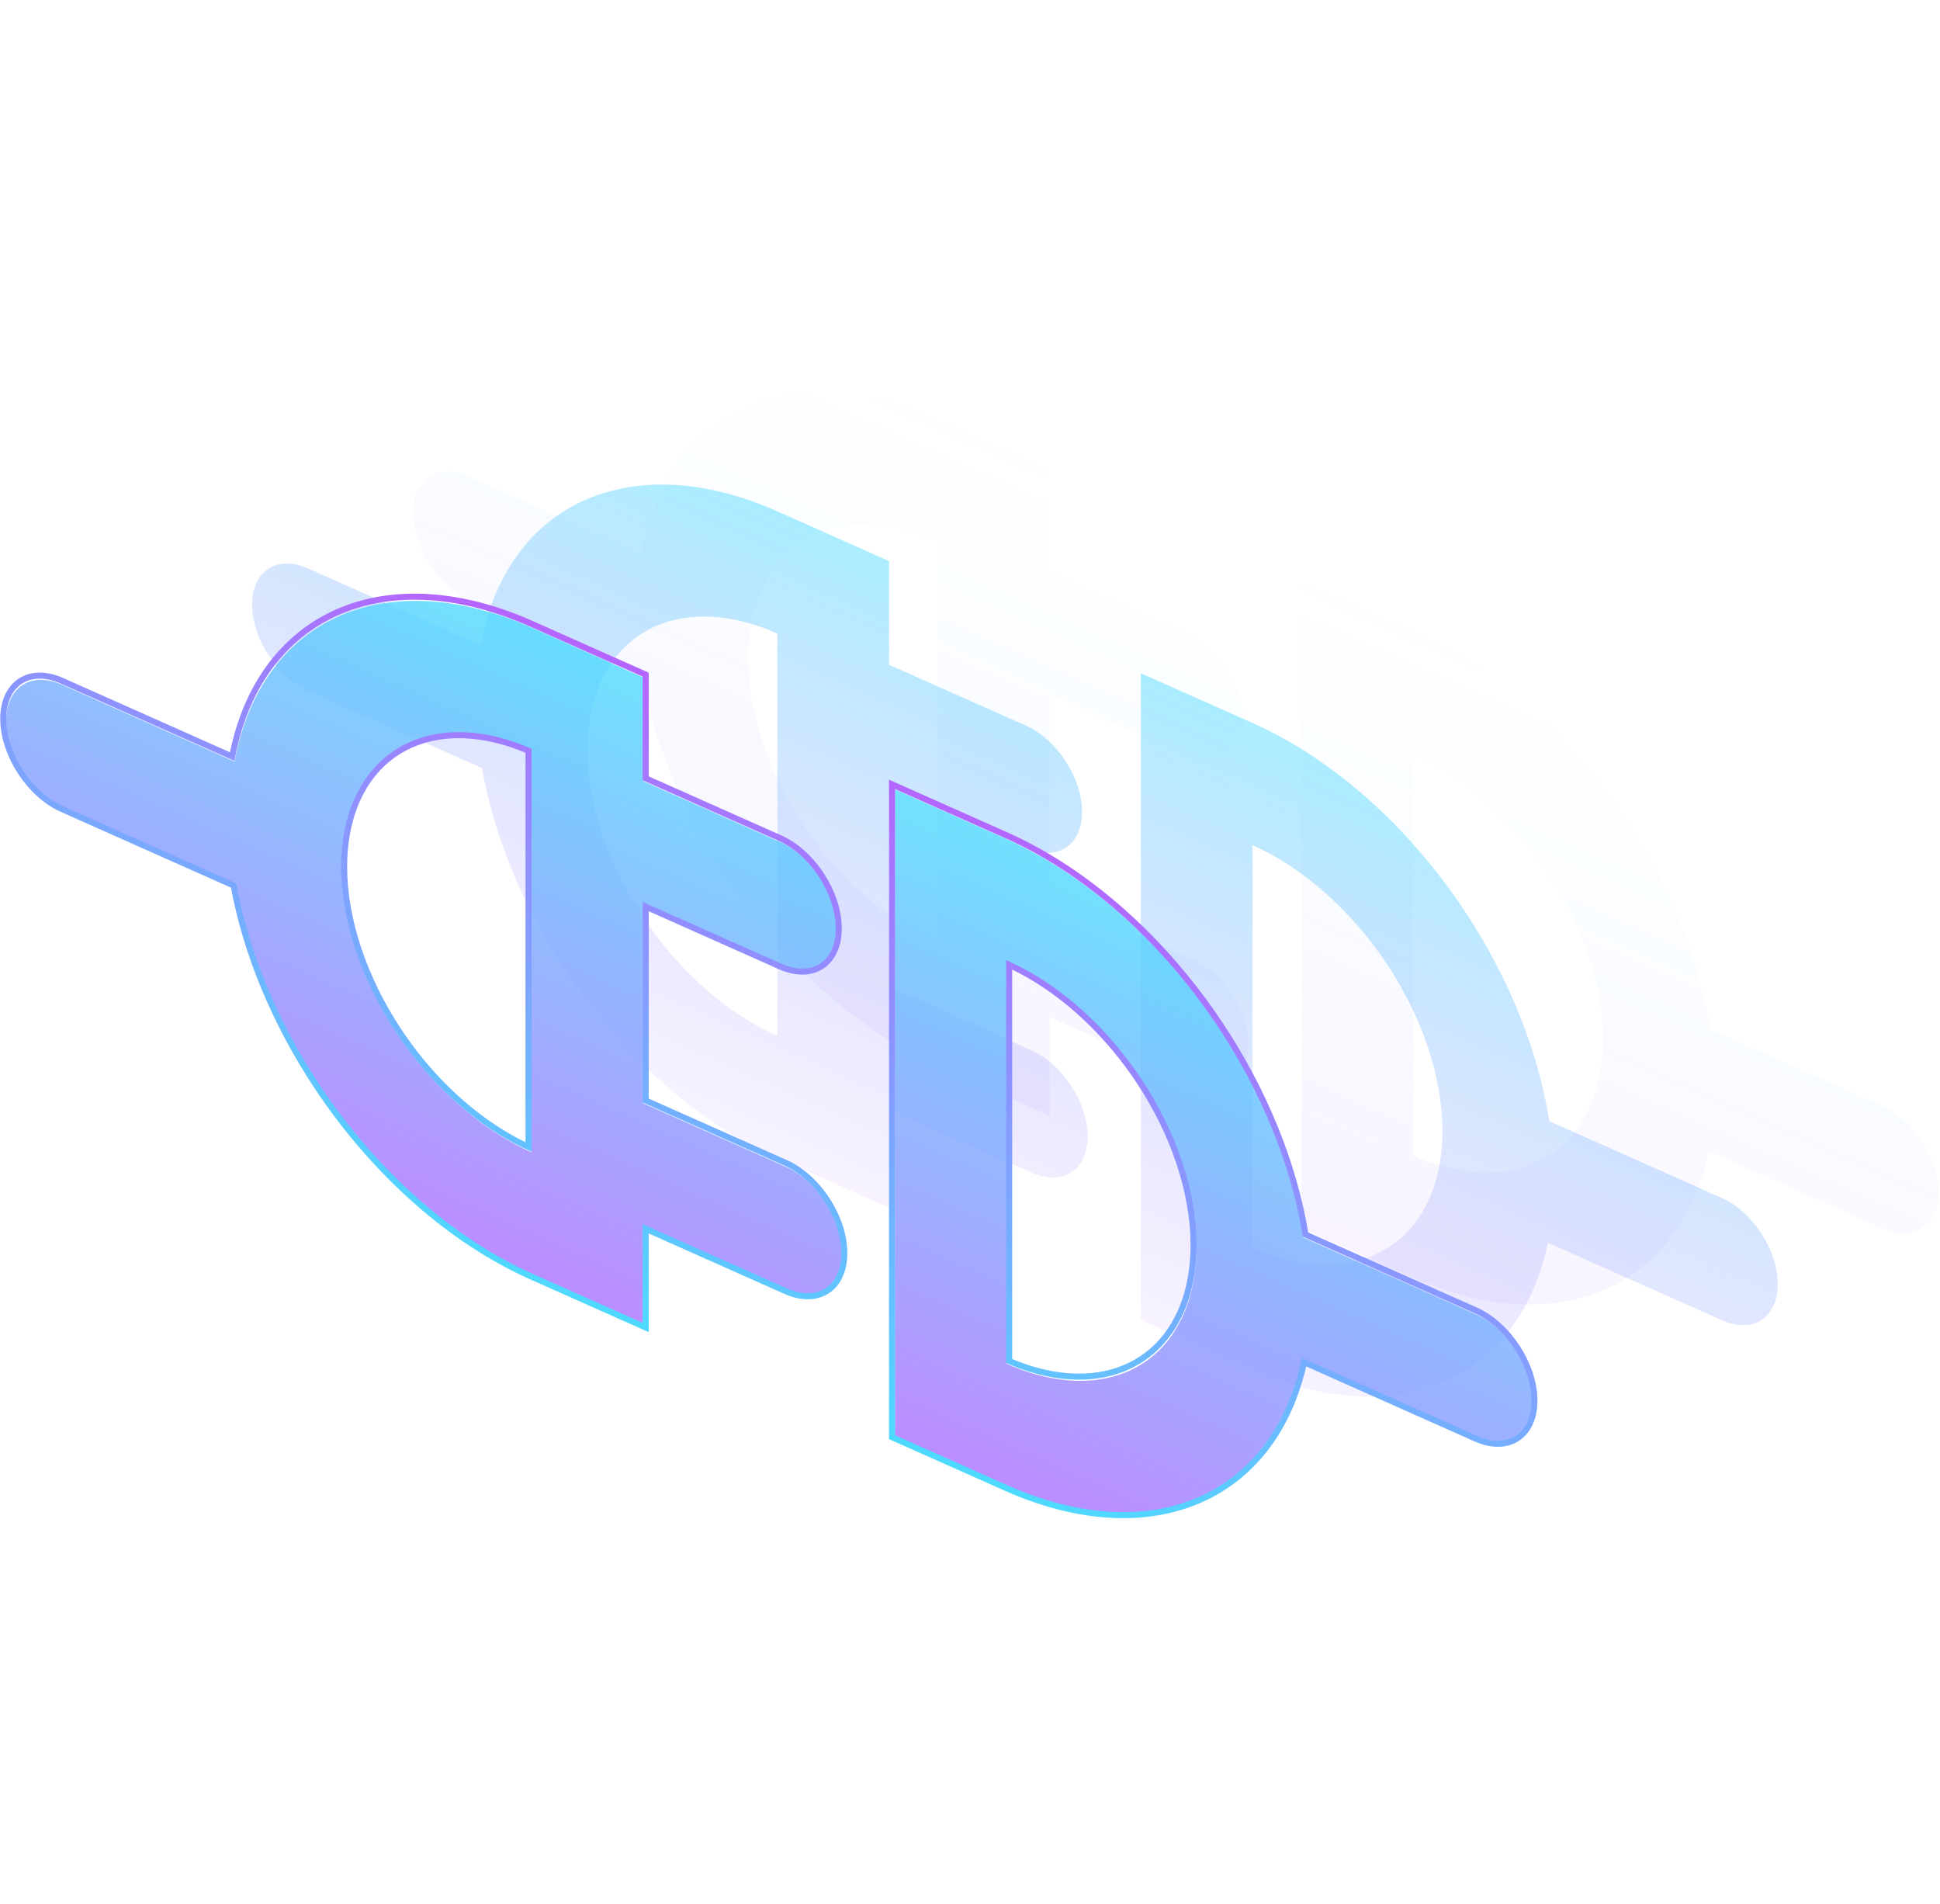
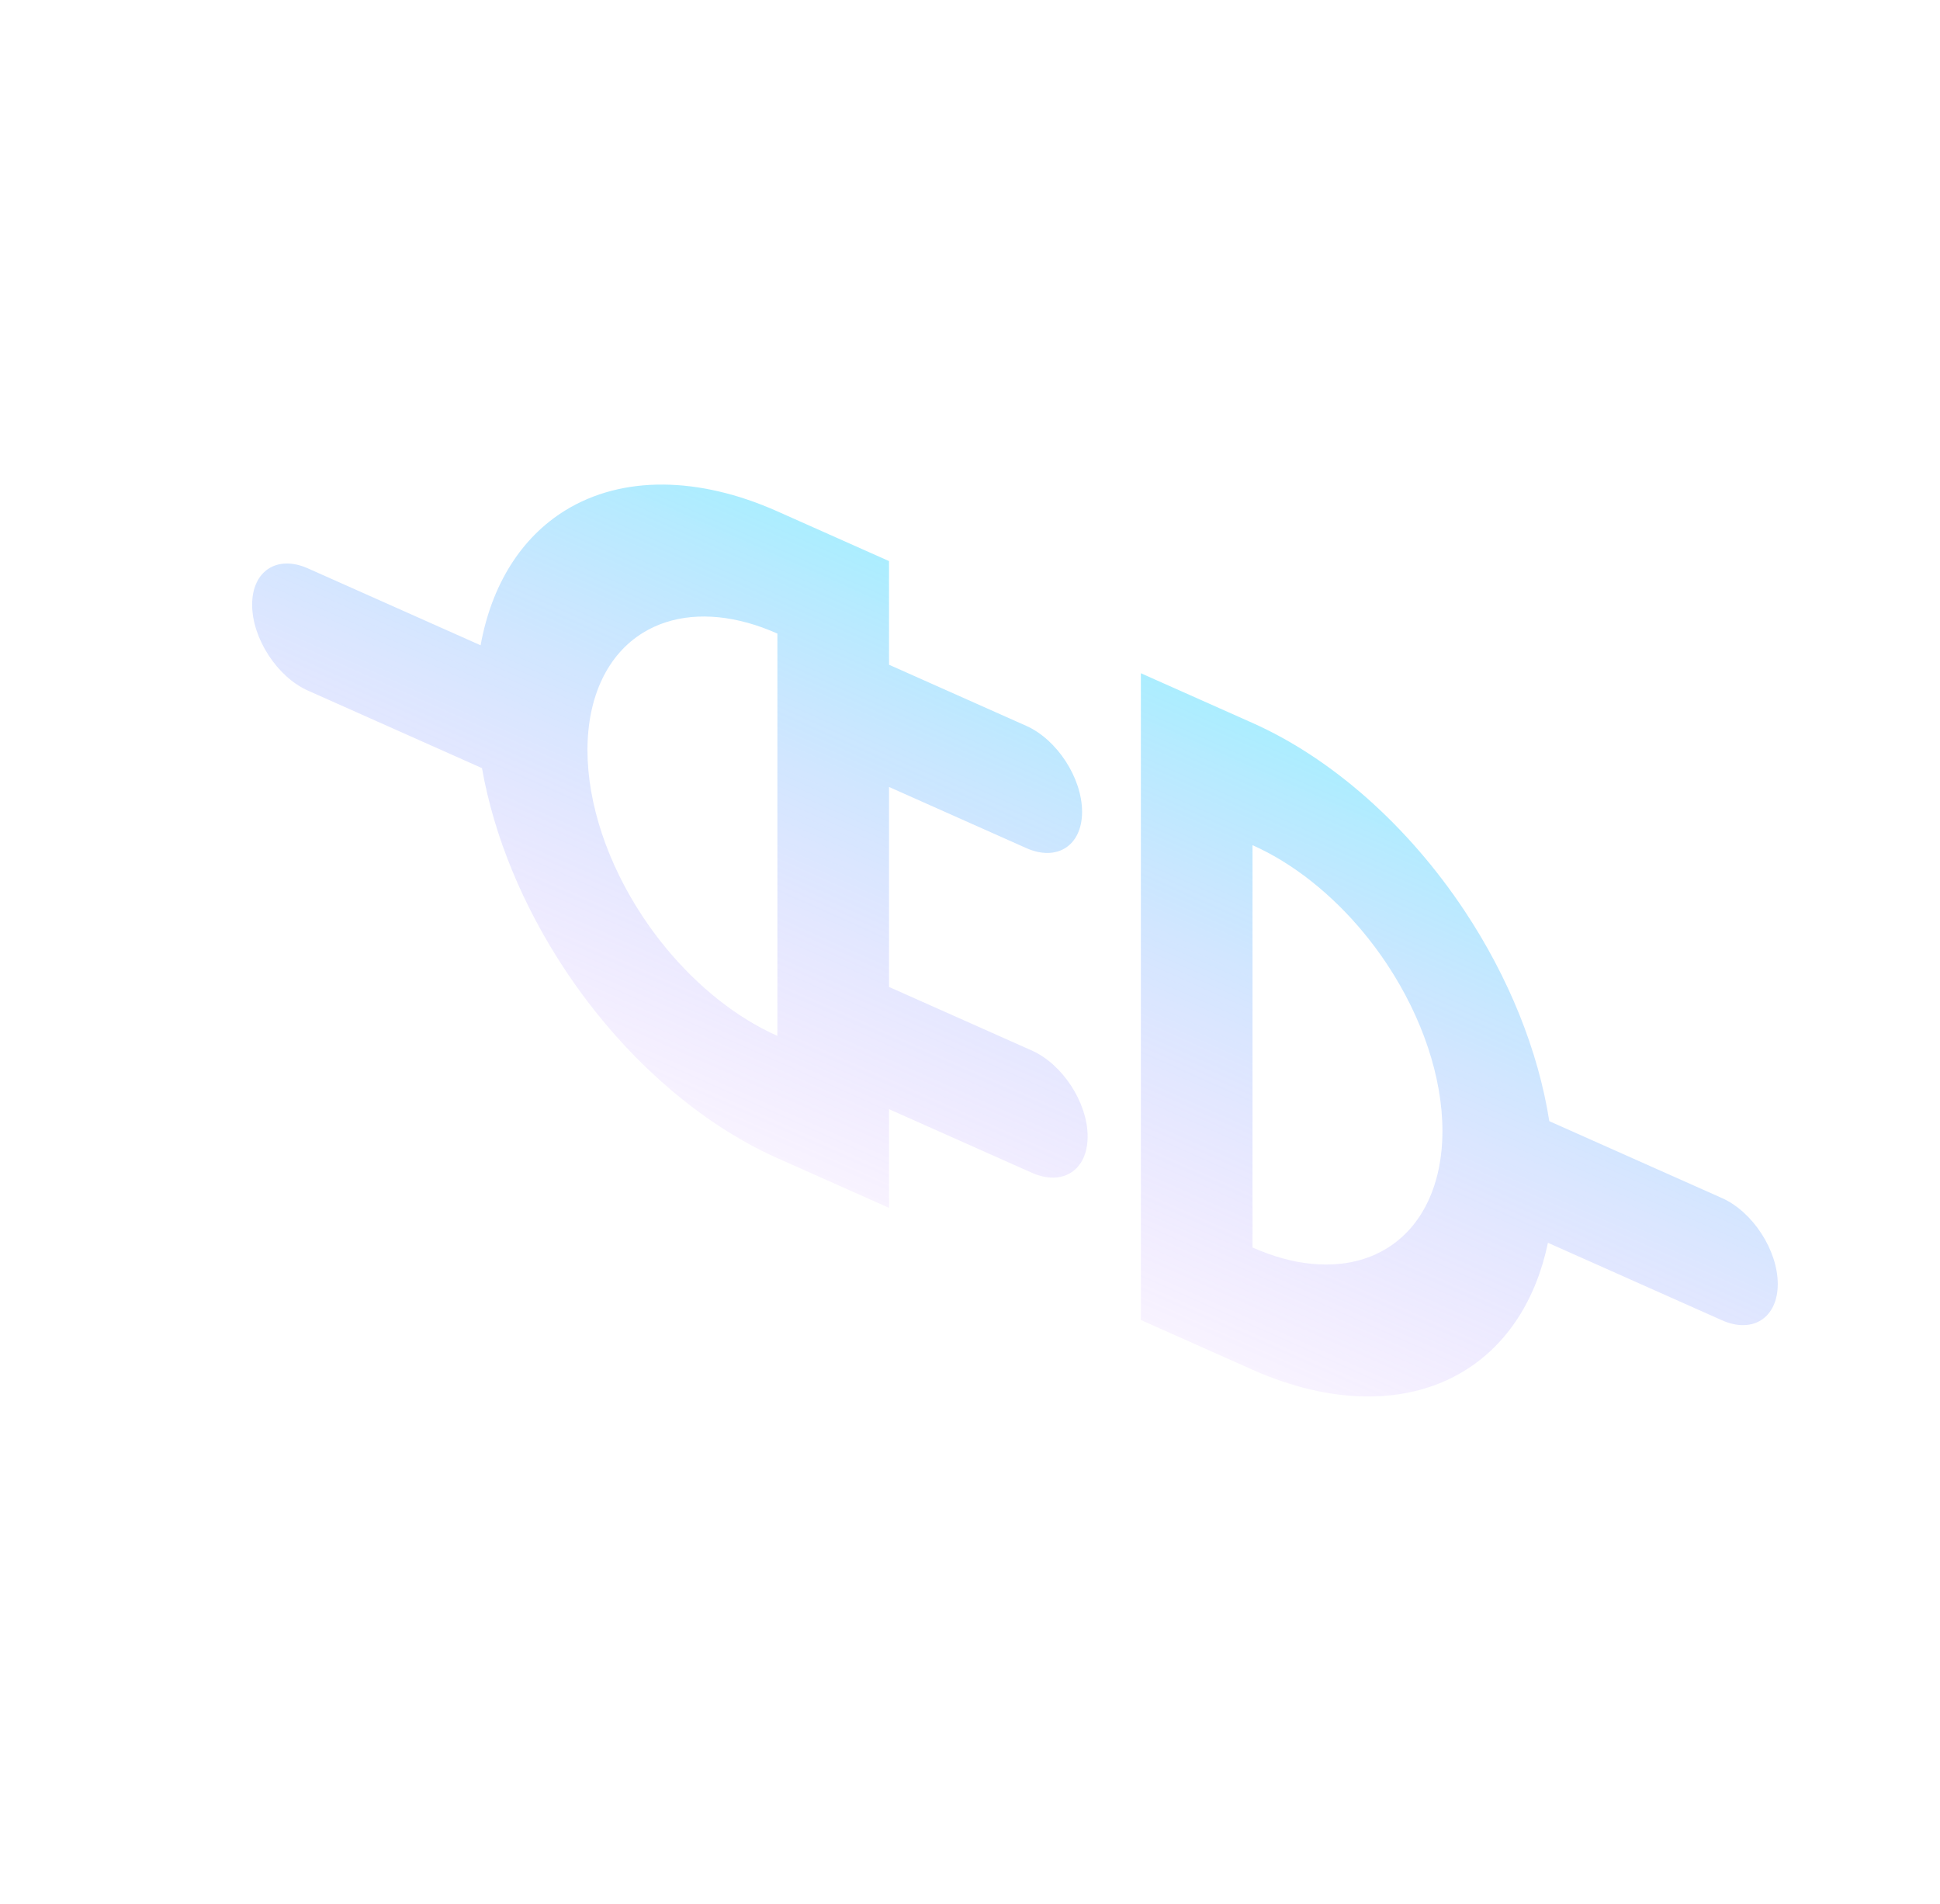
<svg xmlns="http://www.w3.org/2000/svg" width="321" height="315" viewBox="0 0 321 315" fill="none">
-   <path fill-rule="evenodd" clip-rule="evenodd" d="M68.308 84.812C68.308 79.228 72.442 76.543 77.543 78.814L106.11 91.533C107.928 81.507 112.829 73.696 120.154 69.2C129.555 63.431 142.179 63.573 155.218 69.379L173.689 77.602V94.751L196.399 104.862C201.499 107.133 205.634 113.5 205.634 119.084C205.634 124.667 201.499 127.352 196.399 125.081L173.689 114.97V148.051L197.317 158.571C202.417 160.842 206.552 167.209 206.552 172.792C206.552 178.375 202.417 181.06 197.317 178.789L173.689 168.27V184.593L155.218 176.37C142.179 170.564 129.555 159.465 120.154 145.325C113.115 134.737 108.314 123.08 106.337 111.853L77.543 99.033C72.442 96.762 68.308 90.395 68.308 84.812ZM320.741 197.195C320.741 202.778 316.607 205.463 311.506 203.192L282.716 190.374C280.739 199.844 275.938 207.229 268.897 211.549C259.496 217.318 246.872 217.177 233.833 211.371L215.362 203.147V96.156L233.833 104.38C246.872 110.186 259.496 121.284 268.897 135.425C276.22 146.44 281.121 158.613 282.94 170.255L311.506 182.973C316.607 185.244 320.741 191.611 320.741 197.195ZM233.833 124.599C240.51 127.572 246.968 132.698 252.303 139.177C253.628 140.785 254.882 142.476 256.054 144.239C261.948 153.104 265.259 163.042 265.259 171.867C265.259 180.693 261.948 187.683 256.054 191.299C254.882 192.019 253.628 192.593 252.303 193.022C246.968 194.75 240.51 194.125 233.833 191.152V124.599ZM155.218 89.597C148.541 86.624 142.082 85.999 136.747 87.728C135.423 88.157 134.168 88.731 132.997 89.45C127.103 93.067 123.792 100.057 123.792 108.882C123.792 117.708 127.103 127.646 132.997 136.511C134.168 138.273 135.423 139.965 136.747 141.573C142.082 148.052 148.541 153.178 155.218 156.151V89.597Z" fill="url(#paint0_linear_836_18512)" fill-opacity="0.1" />
  <path fill-rule="evenodd" clip-rule="evenodd" d="M41.72 100.023C41.72 94.439 45.855 91.754 50.955 94.025L79.522 106.744C81.34 96.718 86.241 88.907 93.567 84.411C102.967 78.642 115.591 78.784 128.63 84.59L147.101 92.813V109.962L169.811 120.073C174.911 122.344 179.046 128.711 179.046 134.295C179.046 139.878 174.911 142.563 169.811 140.292L147.101 130.181V163.262L170.729 173.782C175.829 176.053 179.964 182.42 179.964 188.003C179.964 193.586 175.829 196.271 170.729 194L147.101 183.481V199.804L128.63 191.581C115.591 185.775 102.967 174.676 93.567 160.536C86.527 149.948 81.727 138.291 79.749 127.064L50.955 114.244C45.855 111.973 41.72 105.606 41.72 100.023ZM294.154 212.406C294.154 217.989 290.019 220.674 284.918 218.403L256.128 205.585C254.151 215.055 249.35 222.439 242.309 226.76C232.908 232.529 220.284 232.387 207.245 226.582L188.774 218.358V111.367L207.245 119.591C220.284 125.396 232.908 136.495 242.309 150.636C249.632 161.651 254.533 173.824 256.352 185.466L284.918 198.184C290.019 200.455 294.154 206.822 294.154 212.406ZM207.245 139.81C213.922 142.783 220.381 147.909 225.716 154.388C227.04 155.996 228.295 157.687 229.466 159.45C235.36 168.315 238.671 178.253 238.671 187.078C238.671 195.904 235.36 202.894 229.466 206.51C228.295 207.23 227.04 207.804 225.716 208.233C220.381 209.961 213.922 209.336 207.245 206.363V139.81ZM128.63 104.808C121.953 101.835 115.495 101.21 110.16 102.939C108.835 103.368 107.581 103.942 106.409 104.661C100.515 108.278 97.204 115.268 97.204 124.093C97.204 132.919 100.515 142.857 106.409 151.722C107.581 153.484 108.835 155.176 110.16 156.784C115.495 163.263 121.953 168.389 128.63 171.362V104.808Z" fill="url(#paint1_linear_836_18512)" fill-opacity="0.5" />
-   <path fill-rule="evenodd" clip-rule="evenodd" d="M1.021 119.261C1.02 113.678 5.155 110.993 10.256 113.263L38.822 125.982C40.641 115.957 45.542 108.145 52.867 103.65C62.268 97.881 74.892 98.022 87.931 103.828L106.402 112.052V129.201L129.111 139.312C134.212 141.582 138.347 147.95 138.347 153.533C138.347 159.116 134.212 161.801 129.111 159.53L106.402 149.419V182.5L130.03 193.02C135.13 195.291 139.265 201.658 139.265 207.241C139.265 212.824 135.13 215.51 130.03 213.239L106.402 202.719V219.043L87.931 210.819C74.892 205.013 62.268 193.915 52.867 179.774C45.828 169.186 41.027 157.529 39.05 146.302L10.256 133.482C5.155 131.211 1.021 124.844 1.021 119.261ZM253.454 231.644C253.454 237.227 249.32 239.912 244.219 237.641L215.429 224.823C213.452 234.293 208.651 241.678 201.609 245.999C192.208 251.768 179.585 251.626 166.546 245.82L148.075 237.597V130.606L166.546 138.829C179.585 144.635 192.208 155.734 201.609 169.874C208.933 180.889 213.833 193.062 215.653 204.704L244.219 217.423C249.32 219.694 253.454 226.061 253.454 231.644ZM166.546 159.048C173.223 162.021 179.681 167.147 185.016 173.626C186.34 175.234 187.595 176.926 188.767 178.688C194.661 187.553 197.972 197.491 197.972 206.317C197.972 215.142 194.661 222.132 188.767 225.749C187.595 226.468 186.34 227.042 185.016 227.471C179.681 229.2 173.223 228.575 166.546 225.602V159.048ZM87.931 124.047C81.254 121.074 74.795 120.449 69.46 122.177C68.136 122.606 66.881 123.18 65.71 123.9C59.816 127.516 56.505 134.506 56.505 143.332C56.505 152.157 59.816 162.095 65.71 170.96C66.881 172.723 68.136 174.414 69.46 176.022C74.795 182.501 81.254 187.627 87.931 190.6V124.047Z" fill="url(#paint2_linear_836_18512)" fill-opacity="0.8" />
-   <path d="M106.838 203.27L130.009 213.586C135.362 215.97 139.701 213.152 139.701 207.292C139.701 201.433 135.362 194.751 130.009 192.368L106.838 182.051V149.97L129.091 159.878C134.444 162.261 138.783 159.443 138.783 153.584C138.783 147.724 134.444 141.042 129.091 138.659L106.838 128.752V112.103V111.603L106.381 111.399L87.911 103.176C74.755 97.318 62.017 97.174 52.529 102.997C45.228 107.477 40.312 115.222 38.423 125.161L10.235 112.611C4.883 110.228 0.543 113.046 0.543 118.905C0.543 124.765 4.883 131.447 10.235 133.83L38.659 146.485C40.702 157.686 45.515 169.29 52.529 179.84C62.017 194.111 74.755 205.309 87.911 211.167L106.381 219.39L106.838 219.594V219.094V203.27ZM147.597 237.241V237.741L148.054 237.944L166.525 246.168C179.681 252.025 192.419 252.169 201.906 246.347C208.923 242.042 213.736 234.721 215.778 225.335L244.198 237.989C249.551 240.372 253.891 237.554 253.891 231.695C253.891 225.836 249.551 219.154 244.198 216.77L216.011 204.221C214.121 192.601 209.205 180.482 201.906 169.504C192.419 155.233 179.681 144.034 166.525 138.177L148.054 129.953L147.597 129.75V130.25V237.241ZM166.982 159.603C173.403 162.562 179.597 167.528 184.733 173.766C186.038 175.351 187.274 177.017 188.429 178.754C194.235 187.487 197.494 197.273 197.494 205.961C197.494 214.648 194.235 221.533 188.429 225.096C187.274 225.804 186.038 226.37 184.733 226.793C179.597 228.457 173.403 227.908 166.982 225.149V159.603ZM69.703 122.551C74.838 120.887 81.032 121.436 87.454 124.195V189.741C81.032 186.782 74.838 181.815 69.703 175.578C68.398 173.993 67.161 172.326 66.007 170.59C60.2 161.856 56.941 152.07 56.941 143.383C56.941 134.695 60.2 127.811 66.007 124.248C67.161 123.539 68.398 122.974 69.703 122.551Z" stroke="url(#paint3_linear_836_18512)" />
  <defs>
    <linearGradient id="paint0_linear_836_18512" x1="195.062" y1="79.179" x2="143.495" y2="195" gradientUnits="userSpaceOnUse">
      <stop stop-color="#47E2FF" stop-opacity="0" />
      <stop offset="1" stop-color="#BF59FF" />
    </linearGradient>
    <linearGradient id="paint1_linear_836_18512" x1="168.474" y1="94.389" x2="116.907" y2="210.211" gradientUnits="userSpaceOnUse">
      <stop stop-color="#47E2FF" />
      <stop offset="1" stop-color="#BF59FF" stop-opacity="0" />
    </linearGradient>
    <linearGradient id="paint2_linear_836_18512" x1="127.774" y1="113.628" x2="76.208" y2="229.449" gradientUnits="userSpaceOnUse">
      <stop stop-color="#47E2FF" />
      <stop offset="1" stop-color="#BF59FF" />
    </linearGradient>
    <linearGradient id="paint3_linear_836_18512" x1="127.336" y1="237.159" x2="173.082" y2="127.79" gradientUnits="userSpaceOnUse">
      <stop stop-color="#47E2FF" />
      <stop offset="1" stop-color="#BF59FF" />
    </linearGradient>
  </defs>
</svg>